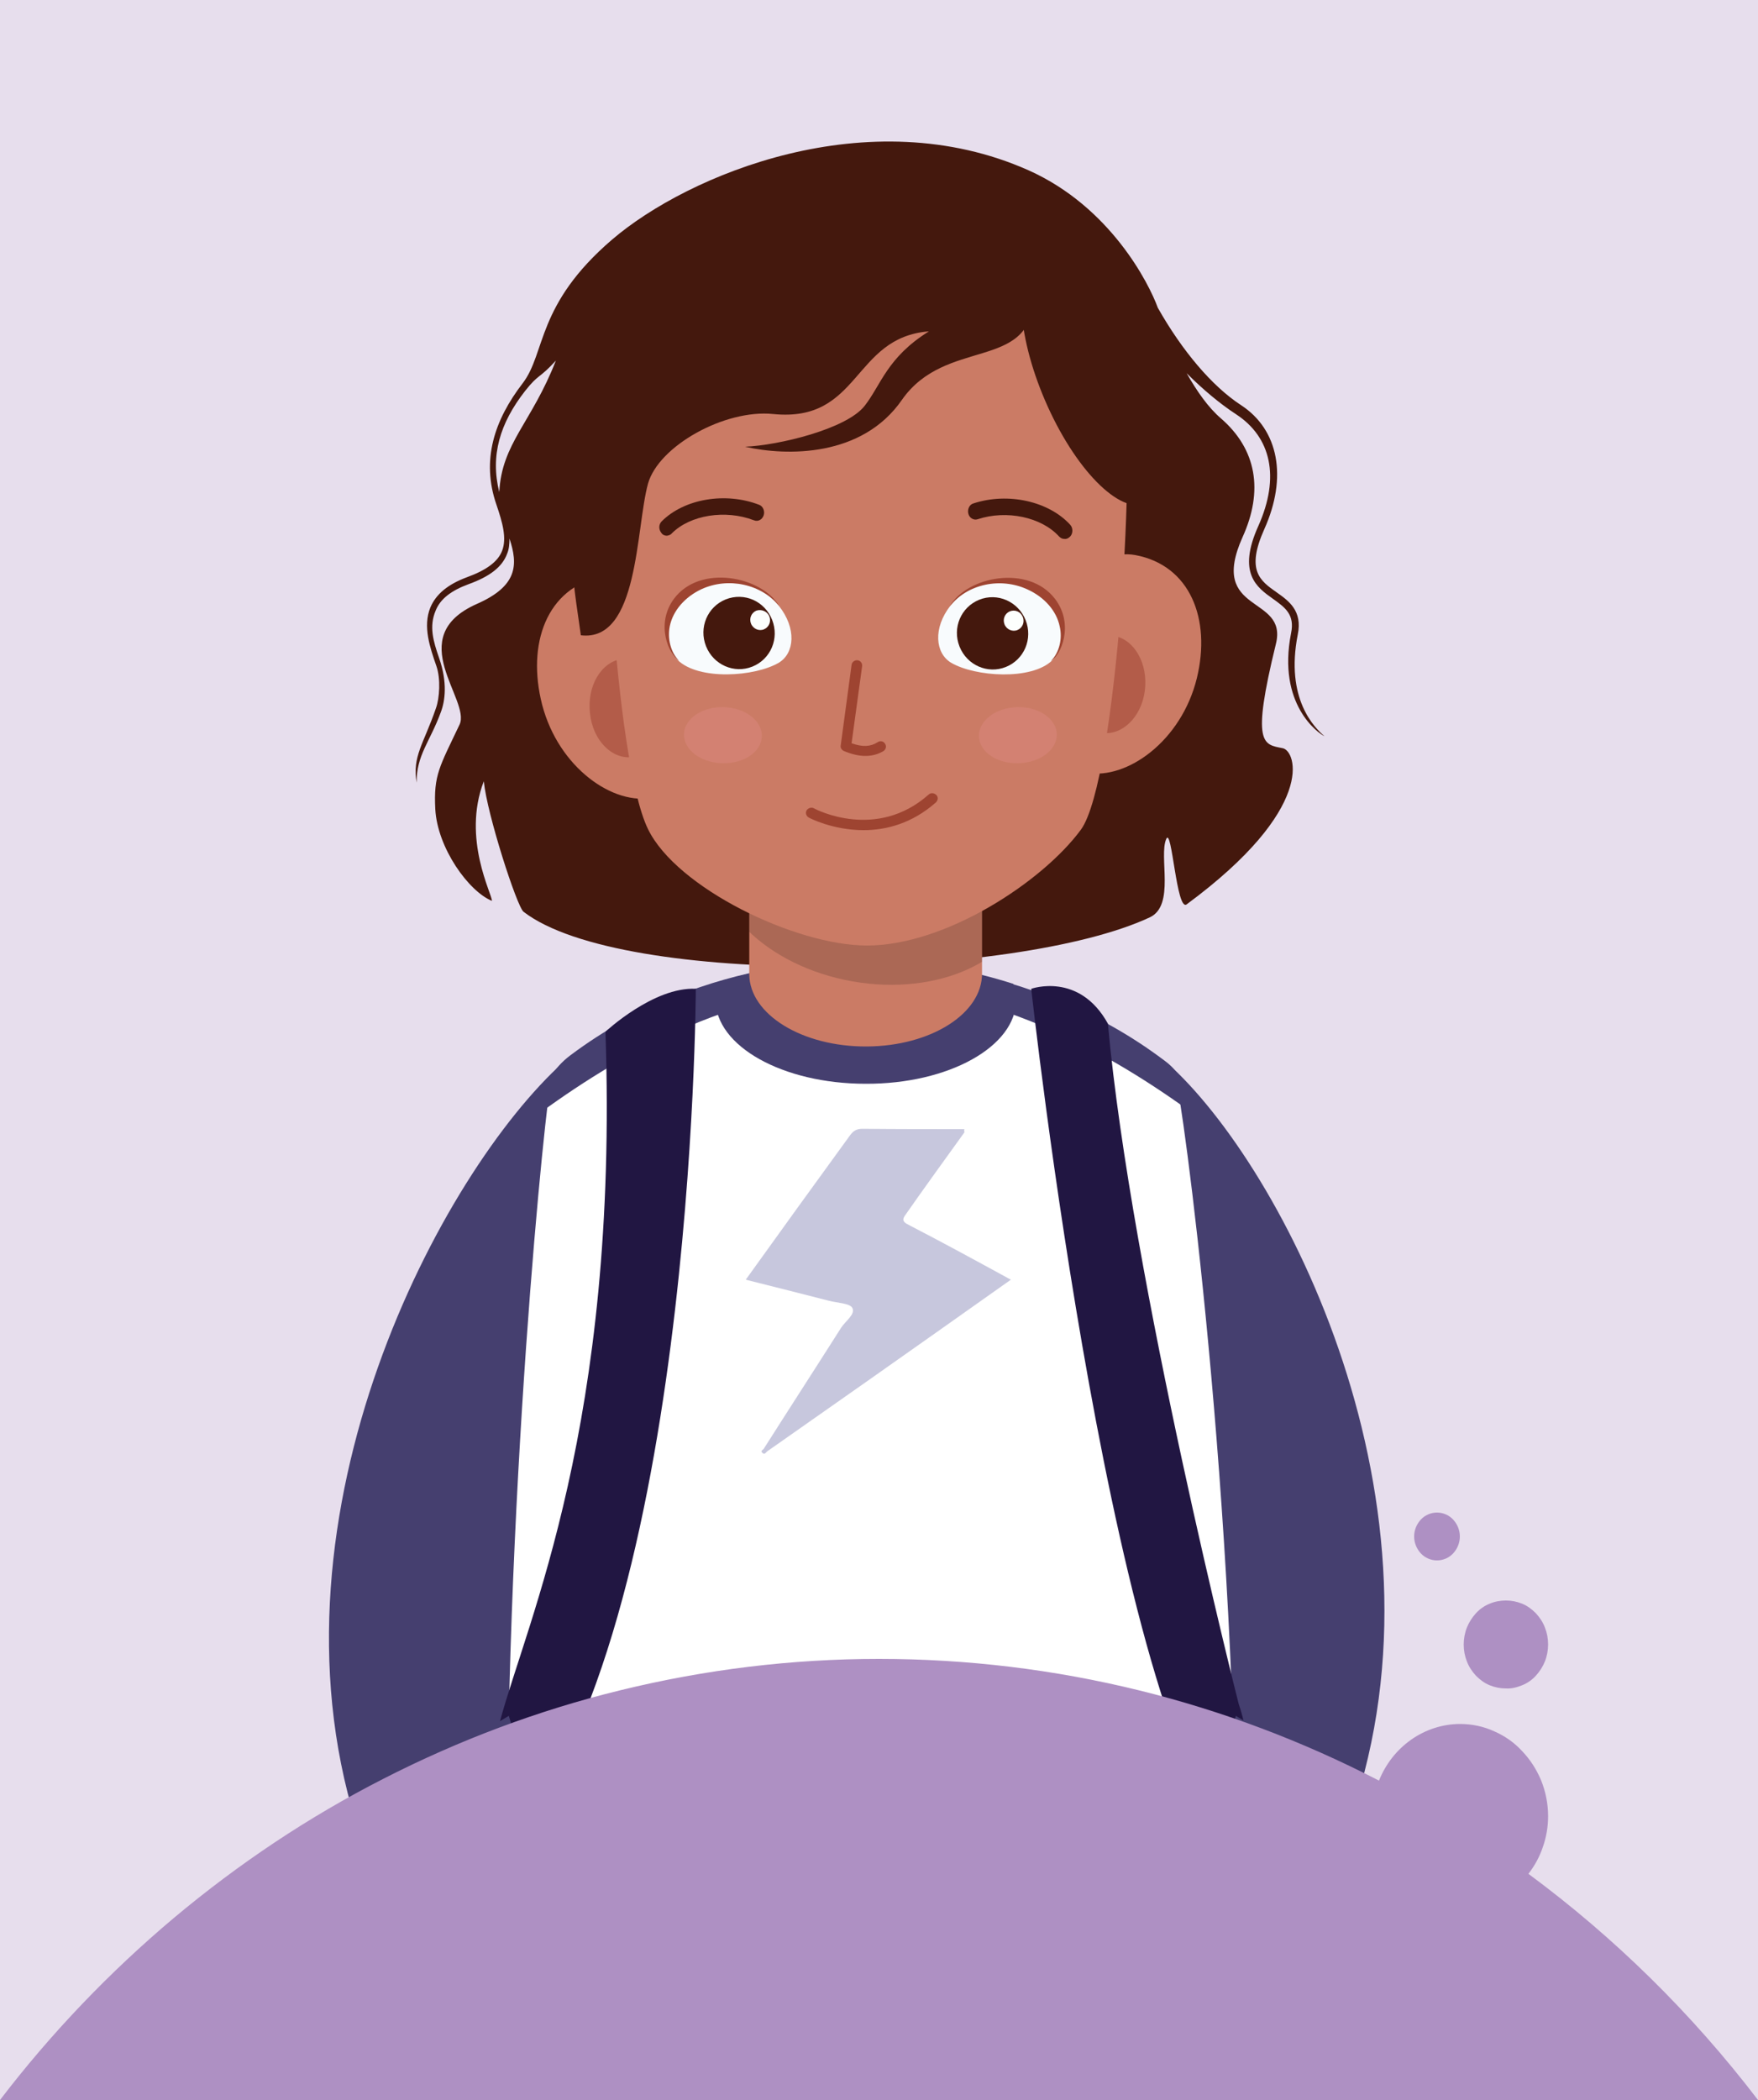
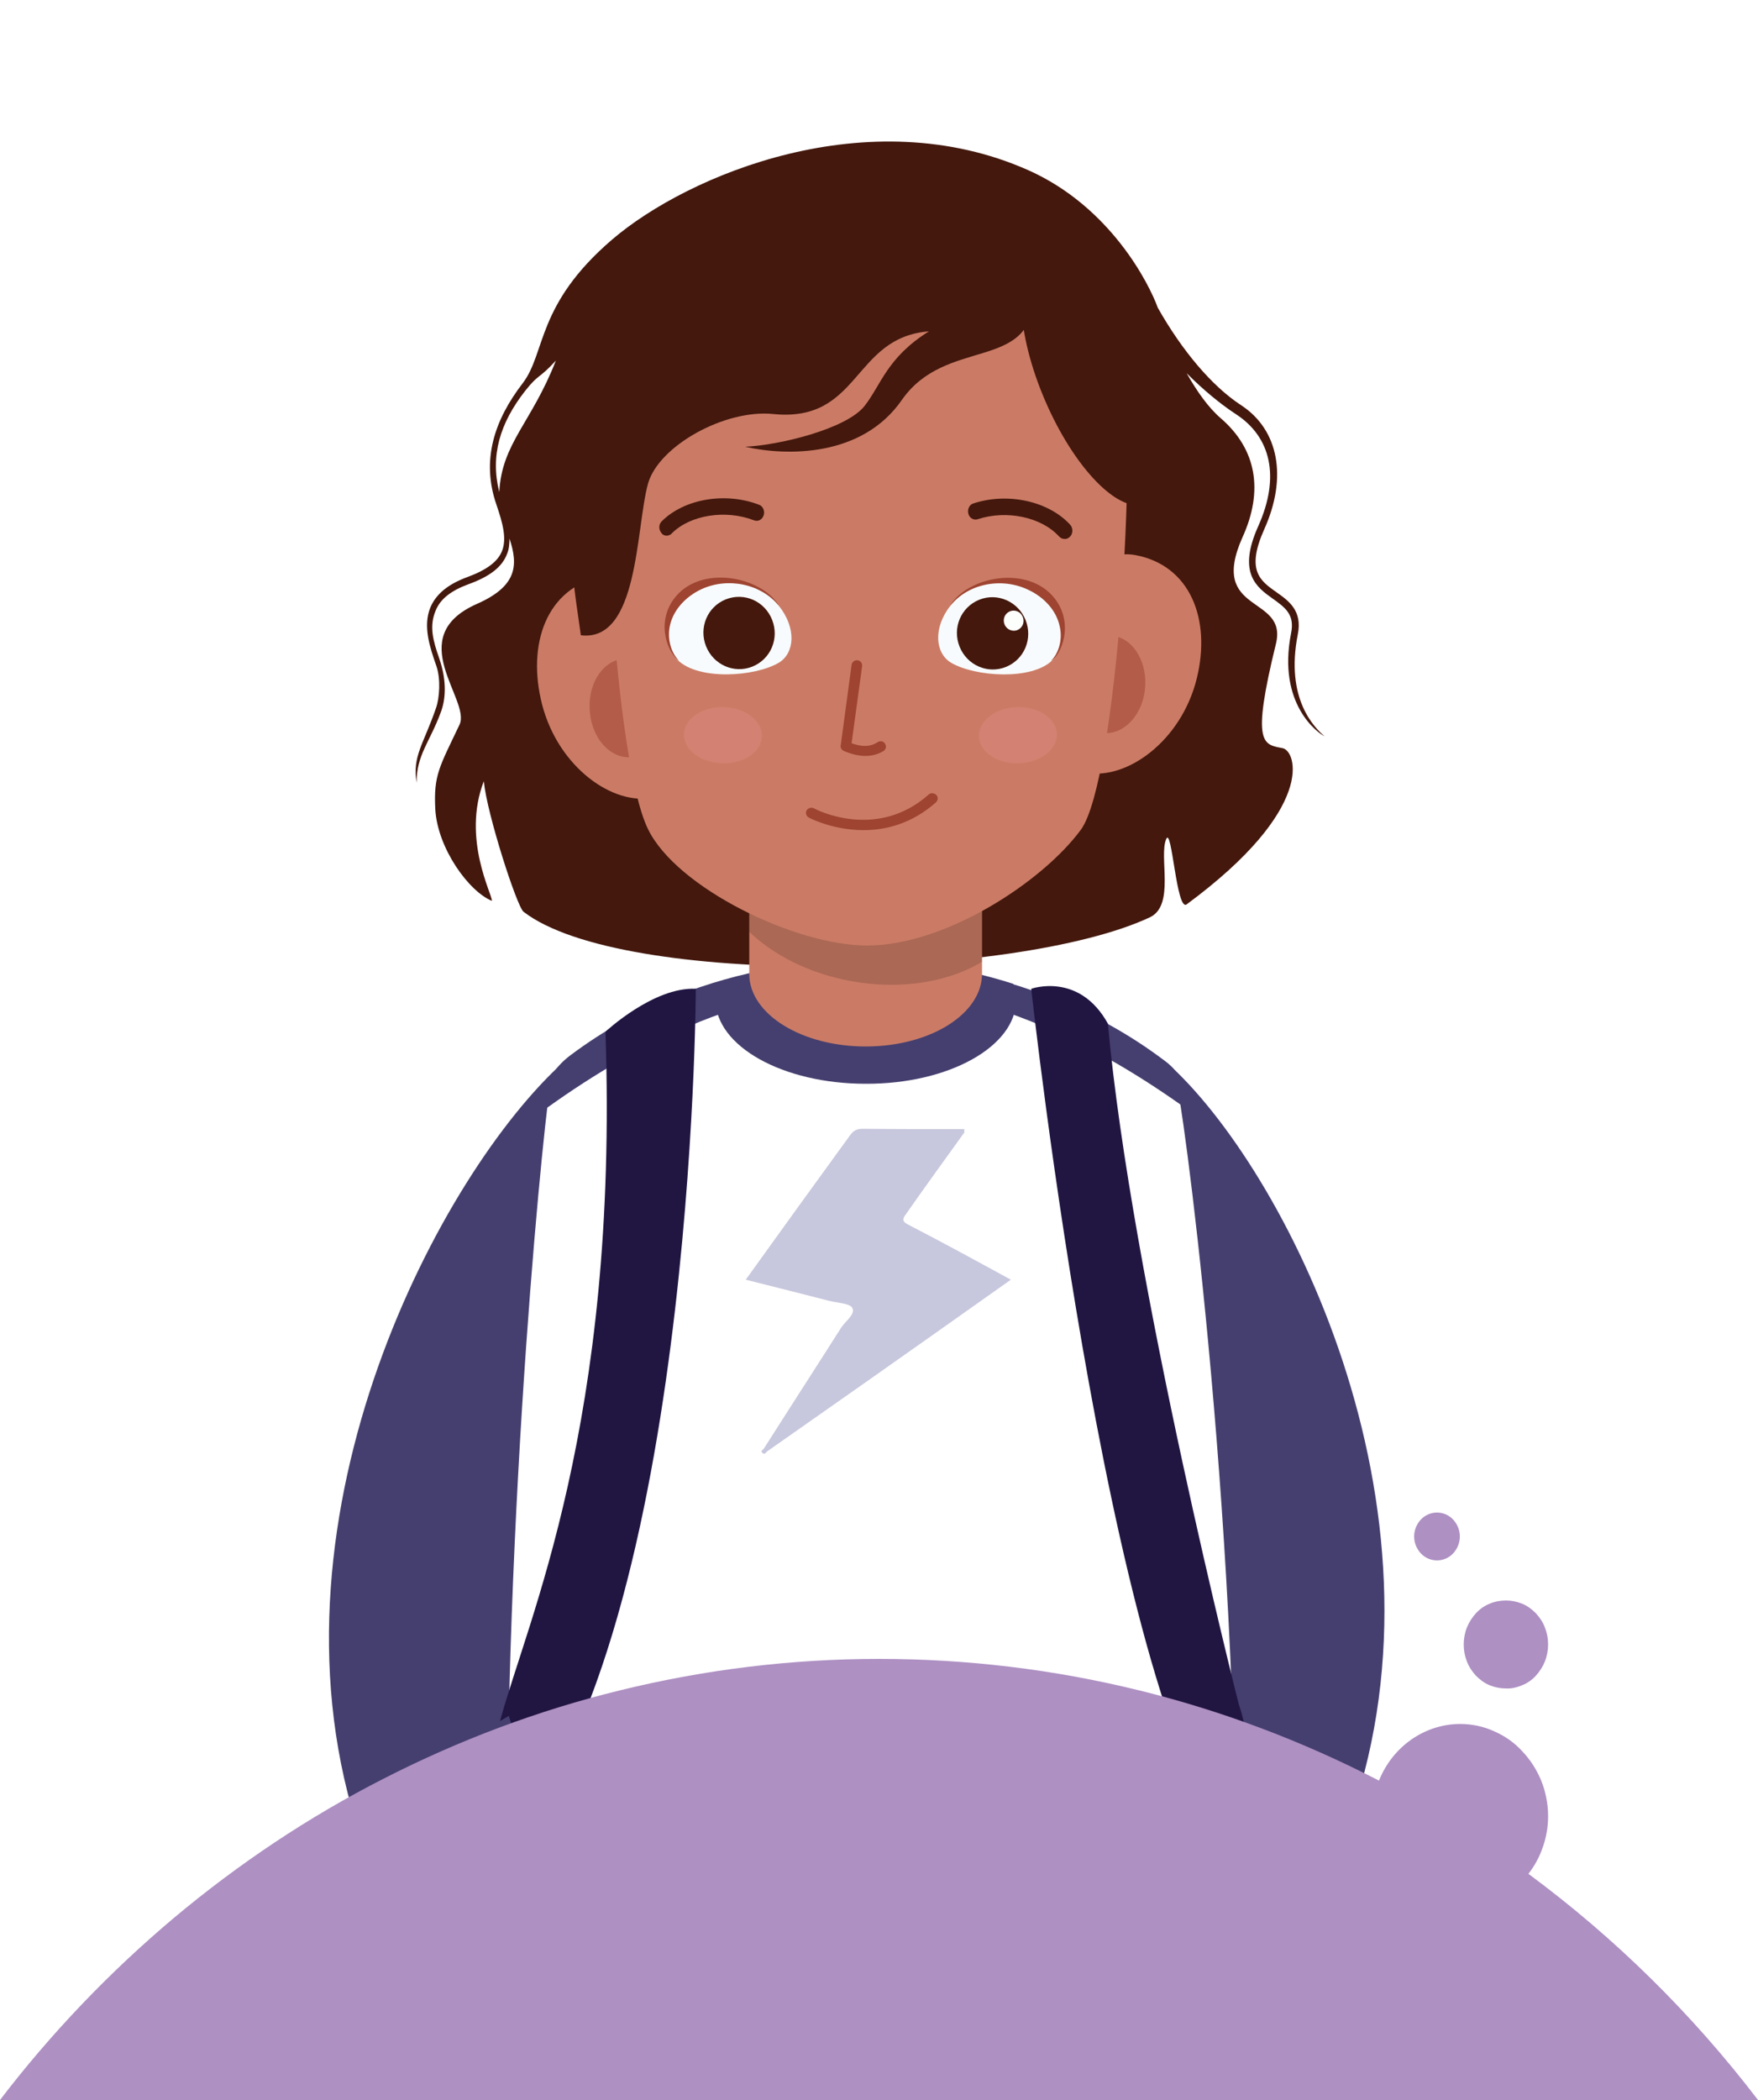
<svg xmlns="http://www.w3.org/2000/svg" xmlns:xlink="http://www.w3.org/1999/xlink" version="1.1" id="Lager_1" x="0px" y="0px" viewBox="0 0 500 597" style="enable-background:new 0 0 500 597;" xml:space="preserve">
  <style type="text/css">
	.st0{fill:#FFFFFF;}
	.st1{opacity:0.3;fill:#AE90C3;}
	.st2{clip-path:url(#SVGID_00000116932171239848252260000001076473983171434144_);}
	.st3{fill:#211642;}
	.st4{fill:#453F6F;}
	.st5{opacity:0.22;fill:#000068;}
	.st6{fill:#CB7B65;}
	.st7{fill:#44180D;}
	.st8{clip-path:url(#SVGID_00000109727372915016393680000014364914778818013077_);}
	.st9{opacity:0.16;}
	.st10{opacity:0.55;}
	.st11{fill:#9E4431;}
	.st12{opacity:0.22;fill:#F399A1;}
	.st13{fill:#F8FBFD;}
	.st14{fill:#FDFFFD;}
	.st15{fill:#AE90C3;}
</style>
  <path class="st0" d="M500,0H0v597h500V0z" />
-   <path class="st1" d="M500,0H0v597h500V0z" />
  <g>
    <defs>
      <path id="SVGID_1_" d="M500,0H0v597h500V0z" />
    </defs>
    <clipPath id="SVGID_00000054969507377371900970000009230591144495907972_">
      <use xlink:href="#SVGID_1_" style="overflow:visible;" />
    </clipPath>
    <g style="clip-path:url(#SVGID_00000054969507377371900970000009230591144495907972_);">
      <g>
        <g>
          <path class="st3" d="M350.6,491.2c0,48.9-42.8,88.5-113.8,88.5c-71,0-128.6-39.6-128.6-88.5s57.6-108.5,128.6-108.5      C307.8,382.7,350.6,321.5,350.6,491.2z" />
          <path class="st3" d="M347,406c0,81.3-51,167.1-113.9,167.1c-62.9,0-113.9-85.9-113.9-167.1c0-81.3,51-123,113.9-123      C296,283,347,324.7,347,406z" />
        </g>
        <g>
          <path class="st4" d="M356.8,542.5c-3.4-0.2-6.8-1.4-10-3.7c-12.7-9.1-17.2-31.9-10.1-51.1c18-48.3-33.6-118.5-34.1-119      c-11.9-11.1-14.6-34.7-6.1-52.7c8.5-18,25-23.7,36.8-12.6c33.9,31.7,82.4,128.9,49.5,217.1C377.4,535,367,543.2,356.8,542.5z" />
        </g>
        <g>
          <path class="st4" d="M125.8,541c-10.3,0.1-20.1-8.5-24.6-23c-27.2-88.1,24.3-184.8,59.1-216.1c12.2-11.1,28.5-5.5,36.3,12.4      c7.8,17.9,4.2,41.3-8,52.4c-0.9,0.9-54.5,72.1-39.4,121.2c5.9,19.3,0,41.7-13.2,50.1C132.6,539.9,129.2,540.9,125.8,541z" />
        </g>
        <path class="st0" d="M350.6,591.3c5.1-119-10.4-249.1-15-278.1c-0.8-4.8-1.6-8.1-5.6-11.3c-39.4-30.7-84.4-28.5-84.4-28.5     s-42.7-3.3-81.9,26.7c-4.4,3.4-7.3,8.2-7.9,13.5c-3.6,29.5-15.4,159.2-10.4,277.7C145.3,591.3,231.1,615.8,350.6,591.3z" />
        <path class="st5" d="M274.3,321.9c-5.6,7.8-11.3,15.6-16.8,23.5c-0.8,1.1-1,1.9,0.9,2.8c9.7,5,19.2,10.2,29.1,15.6     c-13.4,9.5-26.6,18.8-39.8,28.1c-9.8,6.9-19.7,13.8-29.5,20.7c-0.4,0.3-0.7,1.1-1.4,0.4c-0.6-0.6,0.2-0.8,0.4-1.1     c7.3-11.5,14.7-22.9,22-34.4c1.2-1.9,4.2-3.9,3.2-5.7c-0.7-1.3-4.3-1.4-6.6-2c-7.8-2-15.7-4-23.7-6c9.9-13.8,19.8-27.5,29.7-41.1     c0.9-1.2,1.8-1.8,3.5-1.8c9.7,0.1,19.3,0.1,29,0.1C274.2,321.2,274.2,321.5,274.3,321.9z" />
        <g>
          <path class="st4" d="M246.3,280.7c34.7,0,66.6,16.9,91.4,34.7c-0.1-0.8-0.2-1.5-0.3-2.2c-0.8-4.8-1.6-8.1-5.7-11.3      c-40.2-30.7-86.1-28.5-86.1-28.5s-43.6-3.3-83.5,26.7c-4.5,3.4-7.4,8.2-8.1,13.5c-0.1,0.8-0.2,1.7-0.3,2.7      C178.8,298,211,280.7,246.3,280.7z" />
        </g>
        <path class="st4" d="M289,284.3c0-1.6-0.3-3.1-0.8-4.6c-24.2-7.8-42.7-6.3-42.7-6.3s-17.6-1.4-41,5.7c-0.6,1.7-1,3.4-1,5.1     c0,13.2,19.1,23.9,42.7,23.9C269.8,308.2,289,297.5,289,284.3z" />
        <g>
          <path class="st3" d="M172.2,293.3c0,0,13.7-12.8,25.7-12.2c0,0-0.5,188.1-55.7,246.4c0,0-7.7-9-0.1-37.8      C149.8,460.8,176,405,172.2,293.3z" />
        </g>
        <path class="st3" d="M315.1,291c-8.2-14.8-21.8-9.9-21.8-9.9s23.7,217,60.3,246.4c0,0,5.1-24.5-1.3-43.1     C352.3,484.4,321.7,363.9,315.1,291z" />
        <g>
          <g>
            <polygon class="st6" points="203.1,524.1 191.7,557.8 218.5,581.9 230.1,538.7      " />
          </g>
          <g>
-             <path class="st4" d="M285.4,609.5c-38.6,0-71.8-14.3-74.4-15.5l16.1-72.4c0.9,0.4,93.2,38.8,120.2-22.5       c1.6-3.7,3.1-7.5,4.2-11.3l49.4,29.6c-2.2,7.4-4.9,14.7-8,21.8C368.1,595.2,324,609.5,285.4,609.5z" />
-           </g>
+             </g>
          <g>
            <polygon class="st6" points="288.1,524.1 299.5,557.8 272.6,581.9 261,538.7      " />
            <g>
              <path class="st6" d="M341,509.3c0,0,1.3-10.6-4.5-15.6c-5.9-5-19.1,13.8-22.7,21.2L341,509.3z" />
              <path class="st6" d="M314.3,542.2c5.9-6.8,12.2-12.8,17.7-20.3c1.1-1.5,2.3-3,3.4-4.4c3.3-4,6.1-8.6,8.6-13.7        c-6.6-0.4-12.9,0.1-18,2c-19.9,7.2-37.5,12.7-37.5,12.7c-5.2,3.7-4.8,17.9-3.5,28.9c1.1,9.3,8.2,14.8,14.1,10.7        c7.5-5.1,13.6-13.8,13.6-13.8C313.2,543.5,313.7,542.9,314.3,542.2z" />
            </g>
          </g>
          <g>
            <path class="st4" d="M208.2,609.6c-37.4,0-80.2-14.4-104.9-70.4c-3.1-7.1-5.8-14.4-8-21.8l49.4-29.6c1.1,3.7,2.5,7.5,4.2,11.3       c26.8,61,114.1,23.1,115,22.7l16.7,72.1C277.9,595,245.8,609.6,208.2,609.6z" />
          </g>
          <g>
-             <path class="st6" d="M150.2,509.3c0,0-1.3-10.6,4.5-15.6c5.9-5,19.1,13.8,22.7,21.2L150.2,509.3z" />
-             <path class="st6" d="M198.3,538.2c7.7,0.3,6.6,1.1,7.6-4.3c1.9-10.9,3.7-2.4-2.8-9.8c0,0-18.1-11.3-38-18.4       c-19.9-7.2-59.6,5.1-59.7,20.7c-0.1,15.6,12.2,10.7,26.4,4.4c14.2-6.3,30.5-4.6,45.9,2.5C177.7,533.3,188.3,537.7,198.3,538.2z       " />
-           </g>
+             </g>
        </g>
      </g>
      <g>
        <path class="st7" d="M376.7,209.3c-2.8-2.4-11.2-10.6-7.6-28.9c1.4-6.8-2.6-9.6-6-12c-4.7-3.3-8.8-6.2-3.5-18     c6.6-14.7,4.1-28.2-6.6-35.2c-8.3-5.4-16.8-15.5-23.7-27.7c-2.5-6.9-13.5-28.7-36.8-39.1c-45.4-20.2-96.8,1.2-118.4,19.7     s-18.8,32.1-25.4,40.8c-8.1,10.5-11.9,21.9-7.5,34.6c1.7,5,3,9.5,1.6,13.1c-1.2,3.1-4.5,5.5-10,7.5c-5.4,2-8.8,4.8-10.4,8.6     c-2.2,5.4-0.1,11.4,1.7,16.6c1.3,3.7,0.9,9.2-0.1,12c-3.5,10.2-6.8,13.7-5.5,21.2c-0.1-7.8,3.8-11.6,6.9-20.1     c1.2-3.2,1.9-8.4-0.5-15.3c-1.7-4.9-2.9-9-1-13.5c1.3-3.3,4.4-5.7,9.3-7.5c6.1-2.2,9.6-4.9,11-8.6c0.6-1.4,0.7-2.9,0.7-4.4     c2.5,7.5,2.3,13.5-9.3,18.6c-21.2,9.4-1.6,27.3-4.9,34.3c-5.7,12-7.4,14.3-6.9,24c0.6,11.1,9.5,23.4,16.1,26.1     c0.2-1.7-8.6-17.6-2.3-34c0.9,9.3,9.4,35.6,11.3,37.1c28,21.6,139.9,19.4,178.1,1.6c7.3-3.4,2.5-17.3,4.7-22.3     c1.6-3.6,2.9,20.7,5.8,18.6c37-27.3,31.2-43.7,27.3-44.4c-5.5-1.1-9-0.8-1.9-29.7c3.4-14-19.4-8.2-9.5-30.3c6-13.2,4-25-6.2-33.8     c-3.6-3.1-6.8-7.7-9.7-12.8c4.7,4.7,9.5,8.7,14.1,11.7c9.9,6.5,12.5,17.8,6.3,31.7c-6.1,13.5-0.4,17.5,4.1,20.7     c3.5,2.5,6.3,4.5,5.2,9.8C363.2,200.3,375,208.5,376.7,209.3z M142,139.9c-2.6-10.4,0.2-19.6,7.3-28.7c4-5.1,4-3.4,8.8-8.7     C151.2,120.2,142.7,126,142,139.9z" />
        <g>
          <path class="st6" d="M279.3,238.7v38c0.1,11.4-14.5,20.7-32.8,20.8c-18.3,0.1-33.3-9.1-33.4-20.5v-38.4H279.3z" />
          <g>
            <defs>
              <path id="SVGID_00000132798701707803311140000002540102025410524314_" d="M279.3,238.7v38c0.1,11.4-14.5,20.7-32.8,20.8        c-18.3,0.1-33.3-9.1-33.4-20.5v-38.4H279.3z" />
            </defs>
            <clipPath id="SVGID_00000155117790165721413120000000406073673302368145_">
              <use xlink:href="#SVGID_00000132798701707803311140000002540102025410524314_" style="overflow:visible;" />
            </clipPath>
            <g style="clip-path:url(#SVGID_00000155117790165721413120000000406073673302368145_);">
              <path class="st9" d="M203.4,240.4c-3,17,14.6,34.3,39.1,38.6s46.9-6.1,49.9-23.1c3-17-14.6-34.3-39.1-38.6        C228.7,213,206.3,223.3,203.4,240.4z" />
            </g>
          </g>
          <g>
            <path class="st6" d="M153.8,198.7c4,18.3,19.4,29.9,31.1,28.2c11.7-1.7,14-16.6,12.1-34.3c-1.9-17.6-13-30.6-24.6-28.9       C156.4,166.1,150,181.5,153.8,198.7z" />
            <g class="st10">
              <path class="st11" d="M167.8,202.8c0.8,7.7,6.3,13.3,12.3,12.4c5.9-0.9,10.1-7.8,9.2-15.5c-0.8-7.7-6.3-13.3-12.3-12.4        C171,188.1,166.9,195,167.8,202.8z" />
            </g>
            <path class="st6" d="M340.4,192.8c-4.4,17.9-19.9,28.9-31.3,26.9c-11.5-2-13.4-16.8-11.1-34.2c2.3-17.3,13.5-29.8,24.9-27.7       C338.5,160.7,344.5,176,340.4,192.8z" />
            <g class="st10">
              <path class="st11" d="M325.6,196.4c-1,7.6-6.6,12.9-12.4,11.9c-5.8-1-9.8-8-8.7-15.6c1-7.6,6.6-12.9,12.4-11.9        C322.7,181.8,326.6,188.8,325.6,196.4z" />
            </g>
            <path class="st6" d="M319.1,111.5c4.4,11.7-1.3,110.3-11.7,124.4c-11,14.9-38.6,32.9-60.8,32.9c-20.4,0-54.2-16.4-62.3-33.1       c-9.7-19.8-13.9-109-10.6-119.8c11.1-36.4,38.6-37.2,74.6-36.7C282,79.8,307.7,81.2,319.1,111.5z" />
            <path class="st12" d="M194.6,207.9c-0.7,4.4,3.6,8.4,9.7,9c6.1,0.6,11.6-2.4,12.3-6.8c0.7-4.4-3.6-8.4-9.7-9       C200.9,200.5,195.4,203.5,194.6,207.9z" />
            <path class="st12" d="M300.5,207.9c0.7,4.4-3.6,8.4-9.7,9c-6.1,0.6-11.6-2.4-12.3-6.8c-0.7-4.4,3.6-8.4,9.7-9       C294.2,200.5,299.7,203.5,300.5,207.9z" />
            <path class="st7" d="M302.6,153.2c-0.5,0-1-0.3-1.4-0.7c-5-5.5-14.9-7.6-23.1-4.9c-1.1,0.4-2.4-0.3-2.7-1.6       c-0.3-1.2,0.3-2.6,1.5-2.9c9.8-3.2,21.4-0.6,27.5,6.1c0.8,0.9,0.8,2.4,0,3.3C303.8,153.1,303.2,153.3,302.6,153.2z" />
            <path class="st7" d="M189.7,152.3c-0.6,0-1.2-0.2-1.6-0.8c-0.8-1-0.8-2.4,0.1-3.3c6.4-6.4,18.1-8.4,27.7-4.7       c1.1,0.4,1.7,1.8,1.3,3c-0.4,1.2-1.6,1.9-2.8,1.4c-8.1-3.1-18.1-1.5-23.3,3.7C190.8,152,190.3,152.2,189.7,152.3z" />
            <g>
              <path class="st13" d="M221.5,172.2c5.1,6.4,4.5,13.5,0,16.2c-6.8,4-22.8,5.1-28.8-0.8c-5.8-5.7-2.9-16,6.5-20.4        C207.5,163.3,216.6,165.9,221.5,172.2z" />
              <g>
                <path class="st11" d="M191.7,170.2c7.4-9.9,25-6.4,30,2.2c-5.1-6.4-14.6-8.4-22.2-4.9c-4.7,2.2-8.1,6.1-9,10.5         c-0.7,3.5,0.2,7.4,2.6,9.8C190.3,186.2,186.3,177.5,191.7,170.2z" />
              </g>
              <path class="st7" d="M219.6,176.2c2.1,5.3-0.4,11.2-5.6,13.3c-5.2,2.1-11.1-0.5-13.2-5.8c-2.1-5.3,0.4-11.2,5.6-13.3        C211.7,168.3,217.5,170.9,219.6,176.2z" />
-               <path class="st14" d="M218.8,175.2c0.6,1.5-0.1,3.1-1.5,3.7c-1.4,0.6-3.1-0.1-3.7-1.6c-0.6-1.5,0.1-3.1,1.5-3.7        C216.6,173.1,218.2,173.8,218.8,175.2z" />
            </g>
            <g>
              <path class="st13" d="M270.3,172.2c-5,6.4-4.3,13.5,0.2,16.2c6.8,4,22.9,5.1,28.8-0.7c5.7-5.7,2.7-16-6.8-20.4        C284.2,163.4,275.2,166,270.3,172.2z" />
              <g>
                <path class="st11" d="M300.1,170.3c-7.5-9.9-25.1-6.5-30,2.1c5-6.4,14.5-8.4,22.2-4.8c4.8,2.2,8.2,6.1,9.1,10.5         c0.8,3.5-0.1,7.4-2.5,9.8C301.7,186.4,305.6,177.6,300.1,170.3z" />
              </g>
              <path class="st7" d="M291.7,176.3c2.1,5.3-0.4,11.2-5.6,13.3c-5.2,2.1-11.1-0.5-13.2-5.8c-2.1-5.3,0.4-11.2,5.6-13.3        C283.7,168.4,289.6,171,291.7,176.3z" />
              <path class="st14" d="M290.9,175.4c0.6,1.5-0.1,3.1-1.5,3.7c-1.4,0.6-3.1-0.1-3.7-1.6s0.1-3.1,1.5-3.7        C288.7,173.2,290.3,173.9,290.9,175.4z" />
            </g>
            <path class="st7" d="M165.2,180.6c16.5,2,15.6-30.4,19.1-43.1c3-10.7,21.8-21.2,35.6-19.8c24.9,2.5,22.5-21.8,44.3-23.5       c-11.9,7.4-13.6,15.2-18.3,21.2c-5.2,6.6-24.5,11.2-34,11.6c11.9,2.7,33.3,3,44.6-13.3c12.4-17.8,36.4-8.2,37.4-28.5       c-9.4-34.2-45.1-36.3-70.3-28.6C145.4,80.4,163.1,164,165.2,180.6z" />
            <path class="st7" d="M323.6,100.3c8.7,19.2,10.1,38.2,3,42.5c-7.1,4.2-19.9-8-28.6-27.2c-8.7-19.2-10.1-38.2-3-42.5       C302,68.9,314.8,81,323.6,100.3z" />
          </g>
        </g>
        <g>
          <g>
            <g>
              <path class="st11" d="M246.1,214.9c-1.9,0-3.9-0.5-6.1-1.4c-0.6-0.3-1-0.9-0.9-1.5l3.1-23c0.1-0.8,0.9-1.4,1.7-1.3        c0.8,0.1,1.4,0.8,1.3,1.7l-3,21.9c3.1,1.1,5.4,1,7.4-0.3c0.7-0.5,1.7-0.3,2.1,0.4c0.5,0.7,0.3,1.6-0.4,2.1        C249.8,214.4,248.1,214.9,246.1,214.9z" />
            </g>
          </g>
        </g>
        <g>
          <g>
            <g>
              <path class="st11" d="M245.6,236c-8.8,0-15.5-3.5-15.6-3.6c-0.7-0.4-1-1.3-0.6-2c0.4-0.7,1.4-1,2.1-0.6        c0.7,0.4,17.8,9.2,32.6-3.9c0.6-0.6,1.6-0.5,2.2,0.1c0.6,0.6,0.5,1.5-0.1,2.1C259.3,234.2,251.9,236,245.6,236z" />
            </g>
          </g>
        </g>
      </g>
    </g>
  </g>
  <path class="st15" d="M408.7,430c1.7,0,3.4,0.7,4.6,2c1.2,1.3,1.9,3,1.9,4.8c0,1.8-0.7,3.5-1.9,4.8c-1.2,1.3-2.9,2-4.6,2  c-1.7,0-3.4-0.7-4.6-2c-1.2-1.3-1.9-3-1.9-4.8c0-1.8,0.7-3.5,1.9-4.8C405.3,430.7,407,430,408.7,430z M428.3,455  c1.6,0,3.1,0.3,4.6,0.9c1.5,0.6,2.8,1.6,3.9,2.7c1.1,1.2,2,2.5,2.6,4.1c0.6,1.5,0.9,3.1,0.9,4.8c0,1.6-0.3,3.3-0.9,4.8  c-0.6,1.5-1.5,2.9-2.6,4.1c-1.1,1.2-2.4,2.1-3.9,2.7c-1.5,0.6-3,1-4.6,0.9c-1.6,0-3.1-0.3-4.6-0.9c-1.5-0.6-2.8-1.6-3.9-2.7  c-1.1-1.2-2-2.5-2.6-4.1c-0.6-1.5-0.9-3.1-0.9-4.8c0-1.6,0.3-3.3,0.9-4.8c0.6-1.5,1.5-2.9,2.6-4.1c1.1-1.2,2.4-2.1,3.9-2.7  C425.1,455.3,426.7,455,428.3,455z M250,471.6c25,0,49.9,3,74.2,9c23.5,5.8,46.3,14.4,68,25.6c1.9-4.7,5-8.7,9.1-11.6  c4.1-2.9,9-4.5,14-4.5c3.3,0,6.7,0.7,9.7,2.1c3,1.3,5.7,3.2,7.9,5.6c2.3,2.4,4.1,5.2,5.4,8.3c1.3,3.2,2,6.7,2,10.2  c0,3-0.5,6-1.5,8.8c-0.9,2.7-2.3,5.3-4.1,7.6c24.5,18.1,46.5,39.7,65.3,64.3H0c14.6-19.1,31.3-36.5,49.5-51.8  c18.4-15.4,38.3-28.7,59.5-39.5c21.5-11,44.1-19.5,67.5-25.2C200.6,474.6,225.2,471.6,250,471.6L250,471.6z" />
</svg>